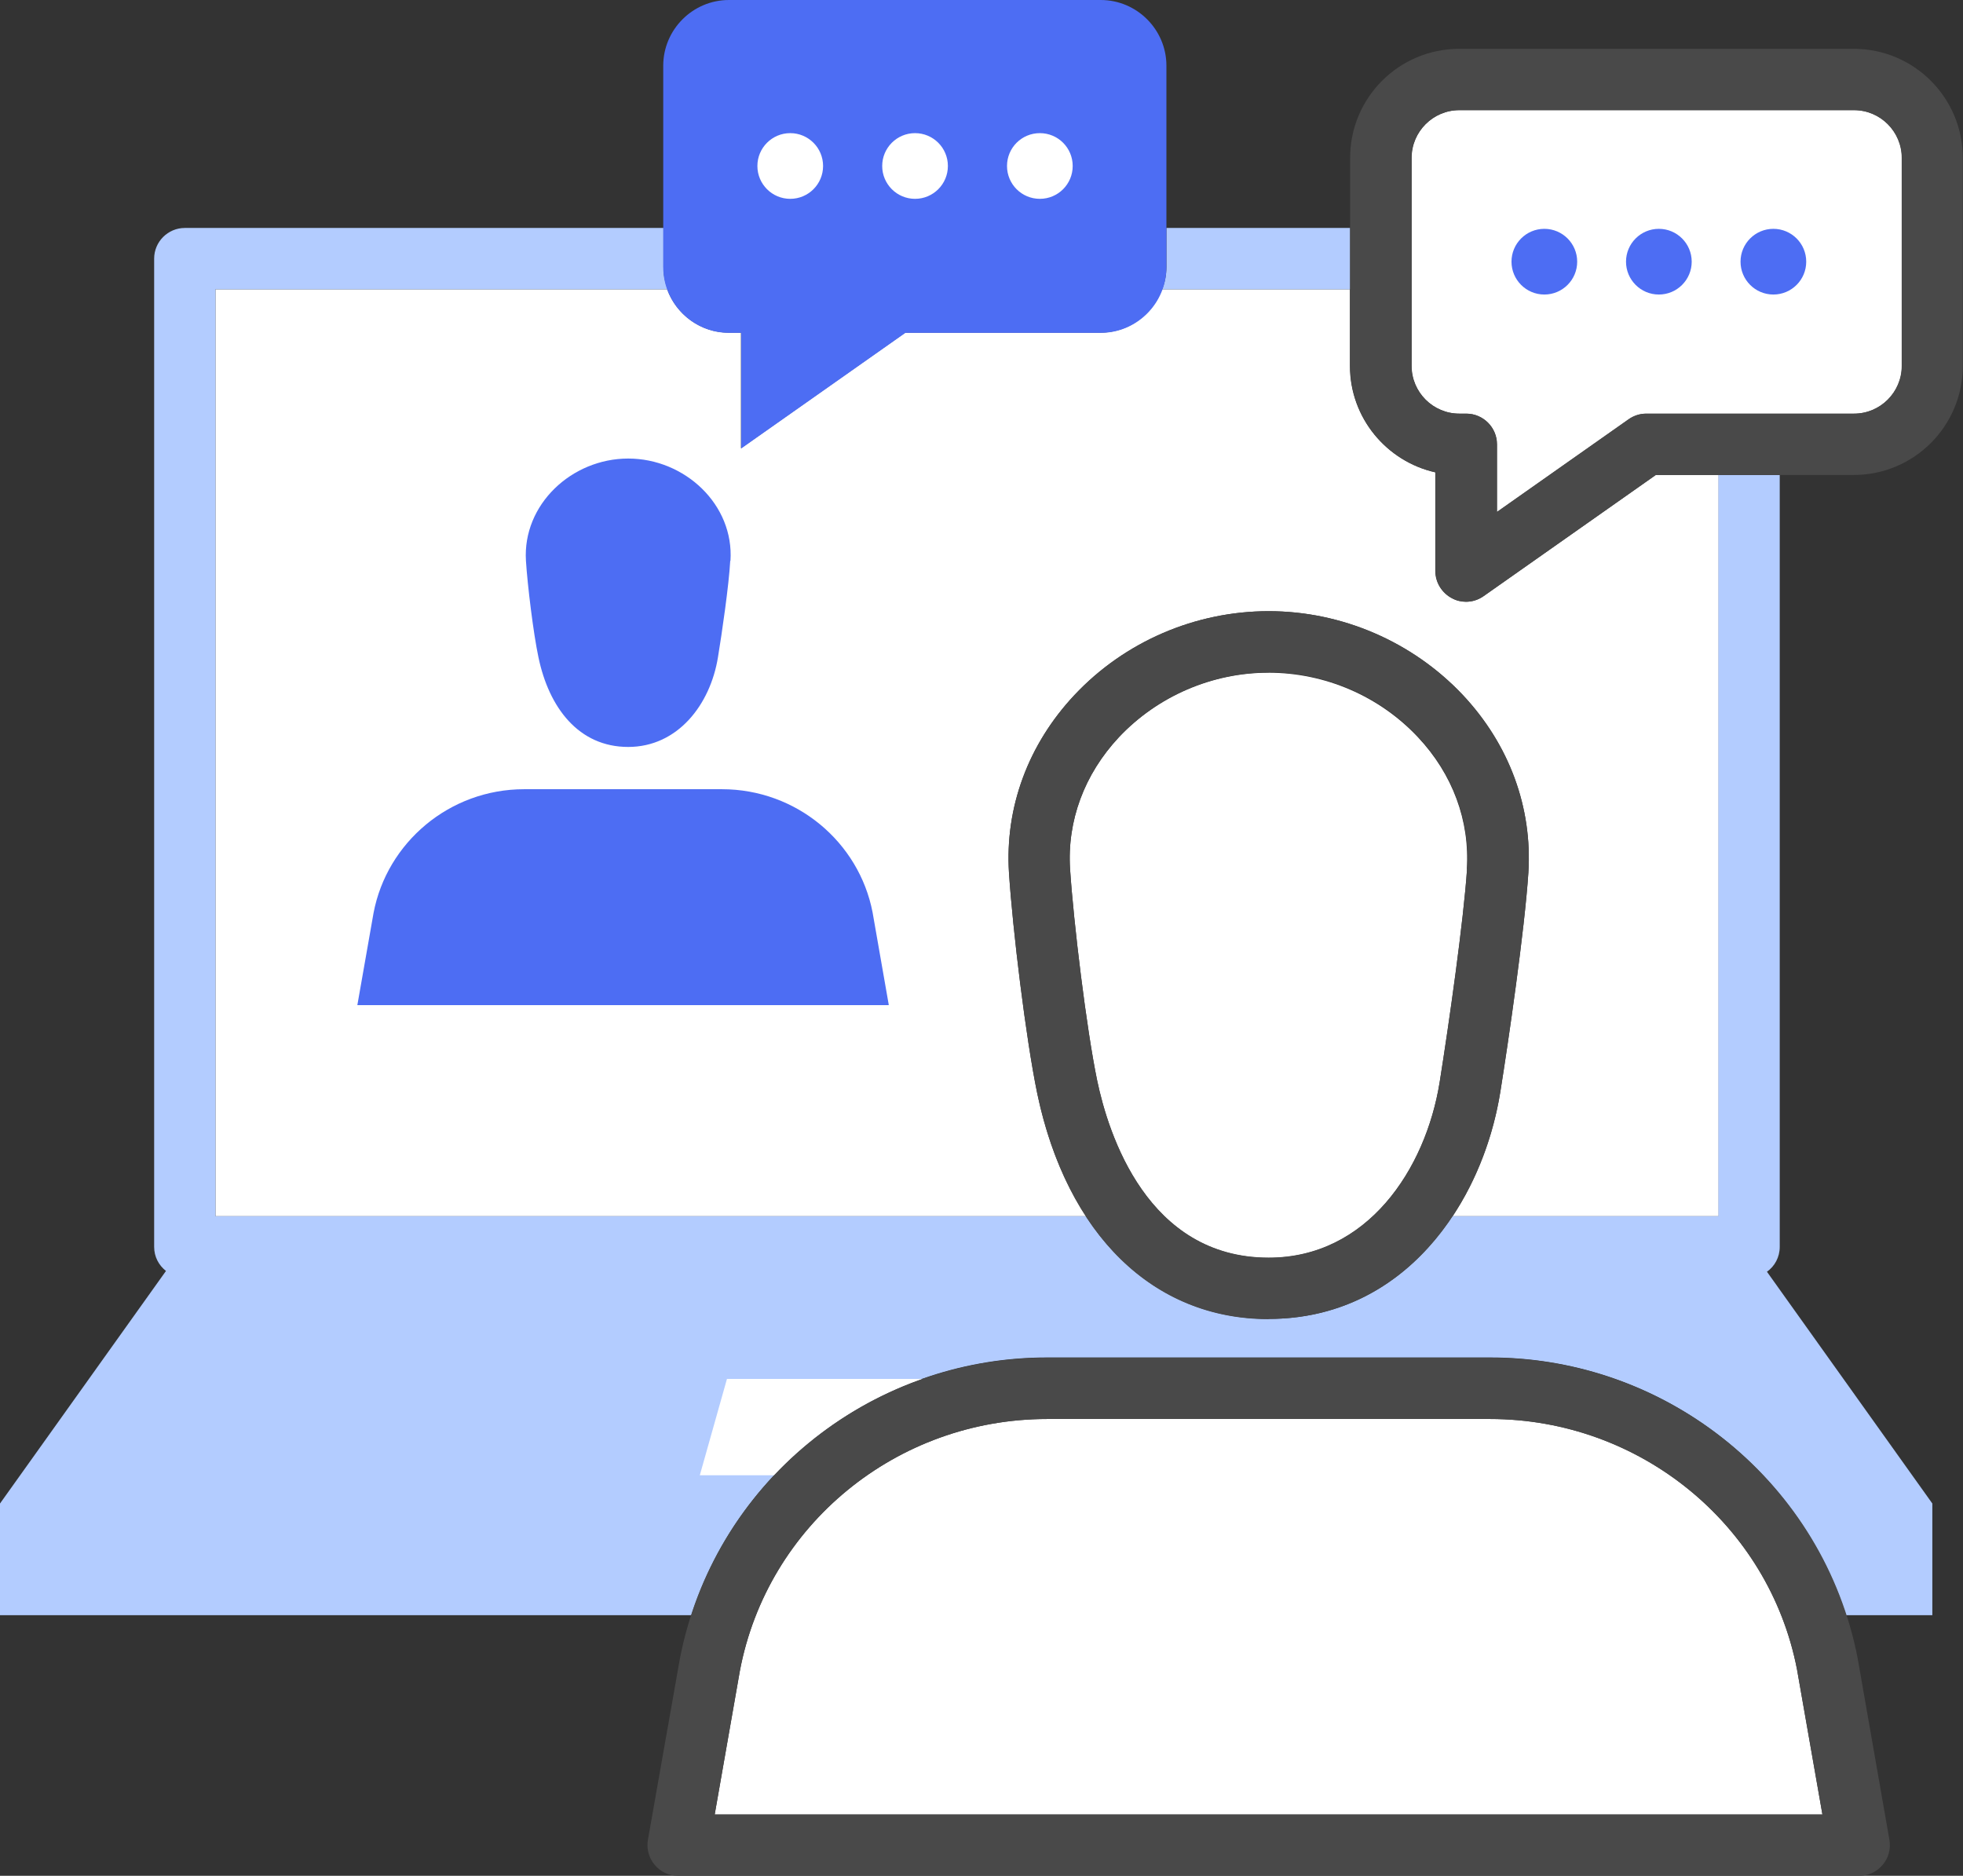
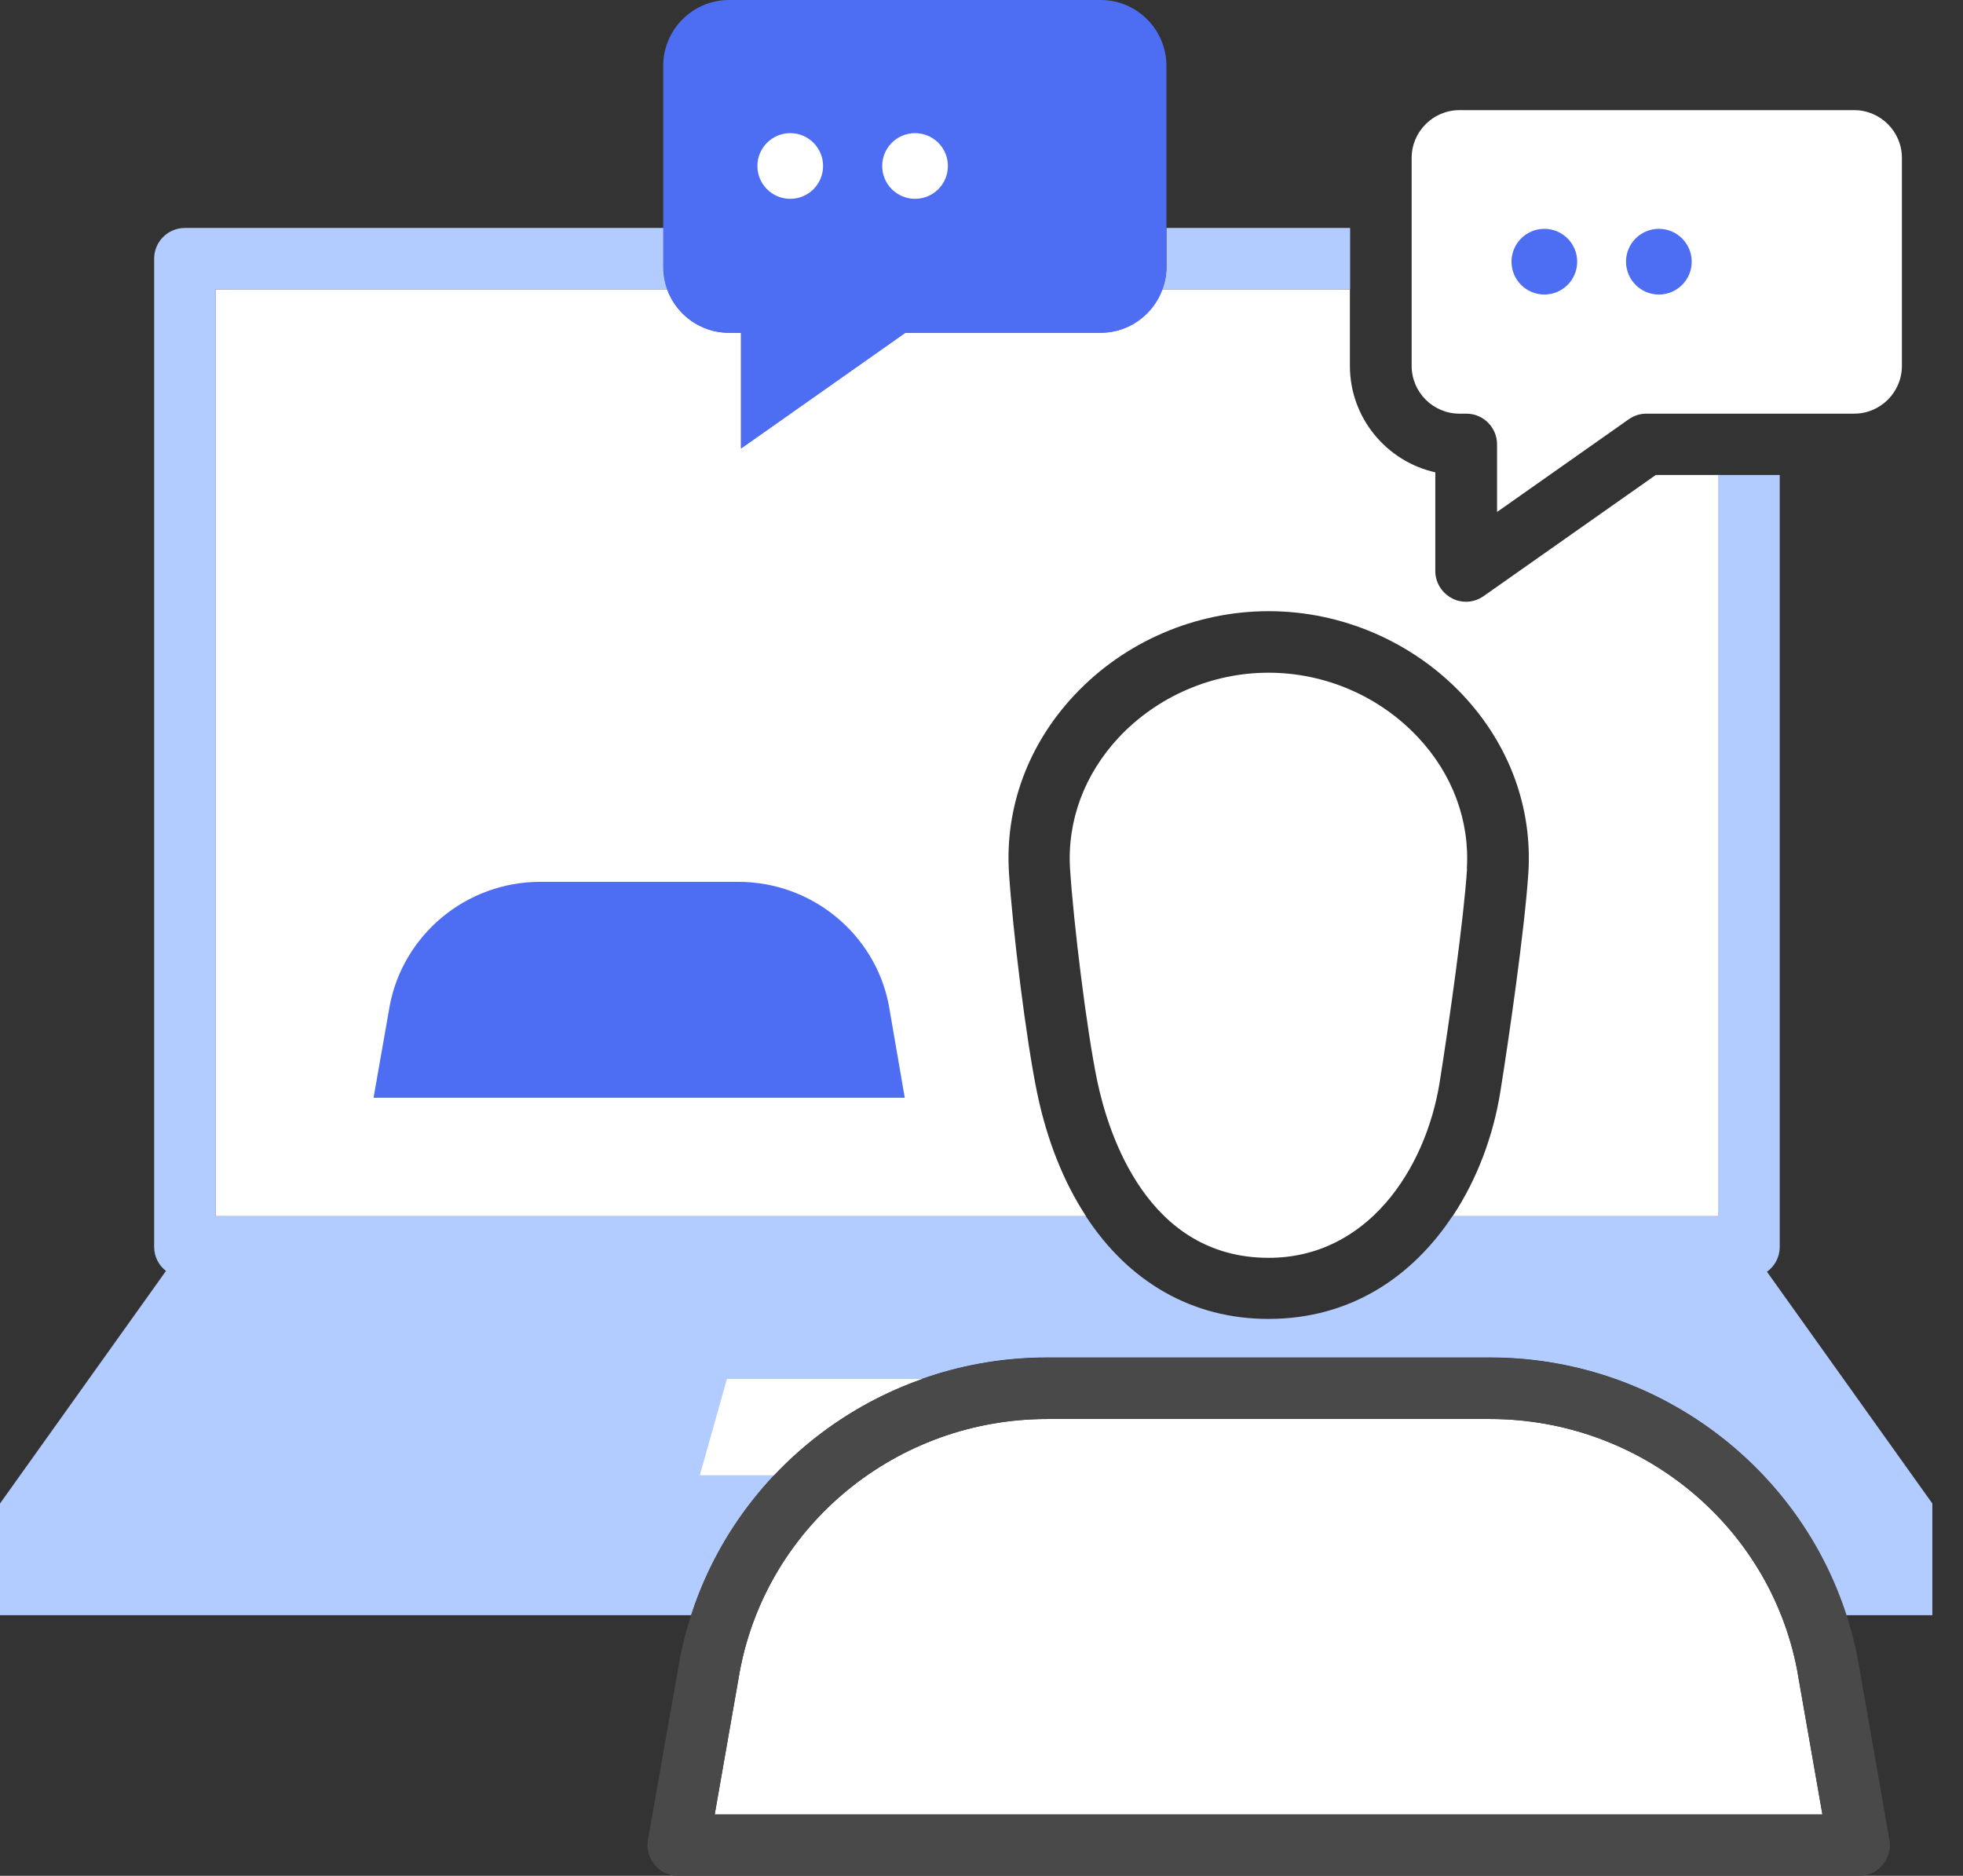
<svg xmlns="http://www.w3.org/2000/svg" id="a" viewBox="0 0 89.65 85.66">
  <rect x="0" y="0" width="89.65" height="85.66" fill="#333333" stroke="none" />
  <path d="M75.62,21.69l-7.86,5.53c-.24.17-.52.26-.81.26-.22,0-.44-.05-.64-.16-.46-.24-.76-.72-.76-1.24v-4.51c-2.23-.5-3.9-2.49-3.9-4.86v-3.5h-8.58c-.42,1.15-1.52,1.98-2.81,1.98h-8.92l-7.5,5.28v-5.28h-.56c-1.29,0-2.39-.83-2.81-1.98H9.84v42.33h39.76c-1.01-1.54-1.77-3.42-2.23-5.61-.52-2.51-1.12-7.47-1.29-10.07-.19-2.98.87-5.86,2.99-8.12,2.29-2.44,5.52-3.83,8.87-3.83s6.58,1.4,8.87,3.83c2.12,2.26,3.18,5.14,2.99,8.12-.17,2.61-.91,7.69-1.28,10-.32,1.99-1.05,3.98-2.18,5.68h12.15V21.69h-2.86Z" fill="#fff" />
  <path d="M80.69,58.08c.36-.25.59-.67.59-1.14V21.69h-2.8v33.85h-12.15c-1.8,2.72-4.61,4.69-8.4,4.69-3.48,0-6.38-1.69-8.34-4.69H9.84V13.21h20.65c-.12-.32-.19-.66-.19-1.02v-1.78H8.44c-.77,0-1.4.63-1.4,1.4v45.13c0,.45.21.84.54,1.1l-7.58,10.62v5.1h31.57c2.24-6.93,8.76-11.77,16.25-11.77h20.23c7.49,0,14.02,4.85,16.26,11.77h3.94v-5.1l-7.55-10.58Z" fill="#b3ccff" />
  <path d="M61.66,13.21v-2.8h-8.39v1.78c0,.36-.07.7-.19,1.02h8.58Z" fill="#b3ccff" />
  <path d="M66.99,39.69c.14-2.2-.65-4.34-2.23-6.02-1.76-1.88-4.25-2.95-6.83-2.95s-5.07,1.08-6.83,2.95c-1.58,1.69-2.37,3.82-2.23,6.02.16,2.45.75,7.31,1.24,9.67.51,2.43,2.29,8.08,7.83,8.08,4.5,0,7.17-4.03,7.81-8.02.42-2.64,1.1-7.41,1.25-9.74Z" fill="#fff" />
  <path d="M32.63,82.86h50.6l-1.16-6.62c-1.28-6.62-7.18-11.44-14.02-11.44h-20.23c-6.87,0-12.77,4.84-14.03,11.5l-1.15,6.56Z" fill="#fff" />
-   <path d="M33.36,25.61c.17-2.57-2.09-4.67-4.67-4.67s-4.83,2.1-4.67,4.67c.07,1.11.34,3.32.57,4.4.48,2.31,1.84,4.1,4.1,4.1s3.75-1.93,4.1-4.1c.18-1.09.5-3.29.56-4.4Z" fill="#4d6df3" />
-   <path d="M40.59,45.89l-.74-4.23c-.62-3.2-3.47-5.62-6.88-5.62h-9.03c-3.42,0-6.27,2.44-6.88,5.65l-.74,4.21h24.26Z" fill="#4d6df3" />
+   <path d="M40.59,45.89c-.62-3.2-3.47-5.62-6.88-5.62h-9.03c-3.42,0-6.27,2.44-6.88,5.65l-.74,4.21h24.26Z" fill="#4d6df3" />
  <path d="M84.67,5.03h-18.02c-1.2,0-2.18.98-2.18,2.18v9.5c0,1.2.98,2.18,2.18,2.18h.32c.77,0,1.4.63,1.4,1.4v3.09l6.01-4.23c.24-.17.52-.26.81-.26h9.49c1.2,0,2.18-.98,2.18-2.18V7.21c0-1.2-.98-2.18-2.18-2.18Z" fill="#fff" />
  <circle cx="70.53" cy="11.95" r="1.5" fill="#4d6df3" />
  <circle cx="75.76" cy="11.95" r="1.5" fill="#4d6df3" />
-   <circle cx="80.99" cy="11.95" r="1.5" fill="#4d6df3" />
-   <path d="M66.96,27.48c-.22,0-.44-.05-.64-.16-.46-.24-.76-.72-.76-1.24v-4.51c-2.23-.5-3.9-2.49-3.9-4.86V7.21c0-2.75,2.23-4.98,4.98-4.98h18.02c2.75,0,4.98,2.23,4.98,4.98v9.5c0,2.75-2.23,4.98-4.98,4.98h-9.04l-7.86,5.53c-.24.17-.52.26-.81.26ZM66.64,5.03c-1.2,0-2.18.98-2.18,2.18v9.5c0,1.2.98,2.18,2.18,2.18h.32c.77,0,1.4.63,1.4,1.4v3.09l6.01-4.23c.24-.17.52-.26.81-.26h9.49c1.2,0,2.18-.98,2.18-2.18V7.21c0-1.2-.98-2.18-2.18-2.18h-18.02Z" fill="#494949" />
  <path d="M50.27,0h-16.98c-1.65,0-3,1.35-3,3v9.2c0,1.65,1.35,3,3,3h.56v5.28l7.5-5.28h8.92c1.65,0,3-1.35,3-3V3c0-1.65-1.35-3-3-3Z" fill="#4d6df3" />
-   <path d="M47.49,6.08c-.83,0-1.5.67-1.5,1.5s.67,1.5,1.5,1.5,1.5-.67,1.5-1.5c0-.83-.67-1.5-1.5-1.5Z" fill="#fff" />
  <circle cx="41.79" cy="7.58" r="1.5" fill="#fff" />
  <circle cx="36.09" cy="7.58" r="1.5" fill="#fff" />
  <path d="M42.13,62.97h-8.93l-1.24,4.4h3.4c1.86-1.97,4.17-3.49,6.77-4.4Z" fill="#fff" />
  <path d="M84.9,85.66H30.97c-.41,0-.81-.18-1.07-.5-.27-.32-.38-.74-.31-1.14l1.45-8.22c1.52-8,8.58-13.8,16.79-13.8h20.23c8.18,0,15.24,5.78,16.78,13.73l1.45,8.29c.07.41-.04.83-.31,1.14-.26.32-.66.5-1.07.5ZM32.63,82.86h50.6l-1.16-6.62c-1.28-6.62-7.18-11.44-14.02-11.44h-20.23c-6.87,0-12.77,4.84-14.03,11.5l-1.15,6.56Z" fill="#494949" />
-   <path d="M57.93,60.24c-5.26,0-9.21-3.85-10.56-10.31-.52-2.51-1.12-7.47-1.29-10.07-.19-2.98.87-5.86,2.99-8.12,2.29-2.44,5.52-3.83,8.87-3.83s6.58,1.4,8.87,3.83c2.12,2.26,3.18,5.14,2.99,8.12-.17,2.61-.91,7.69-1.28,10-.83,5.16-4.43,10.37-10.58,10.37ZM57.93,30.71c-2.58,0-5.07,1.08-6.83,2.95-1.58,1.69-2.37,3.82-2.23,6.02.16,2.45.75,7.31,1.24,9.67.51,2.43,2.29,8.08,7.83,8.08,4.5,0,7.17-4.03,7.81-8.02.42-2.64,1.1-7.41,1.25-9.74.14-2.2-.65-4.34-2.23-6.02-1.76-1.88-4.25-2.95-6.83-2.95Z" fill="#494949" />
</svg>